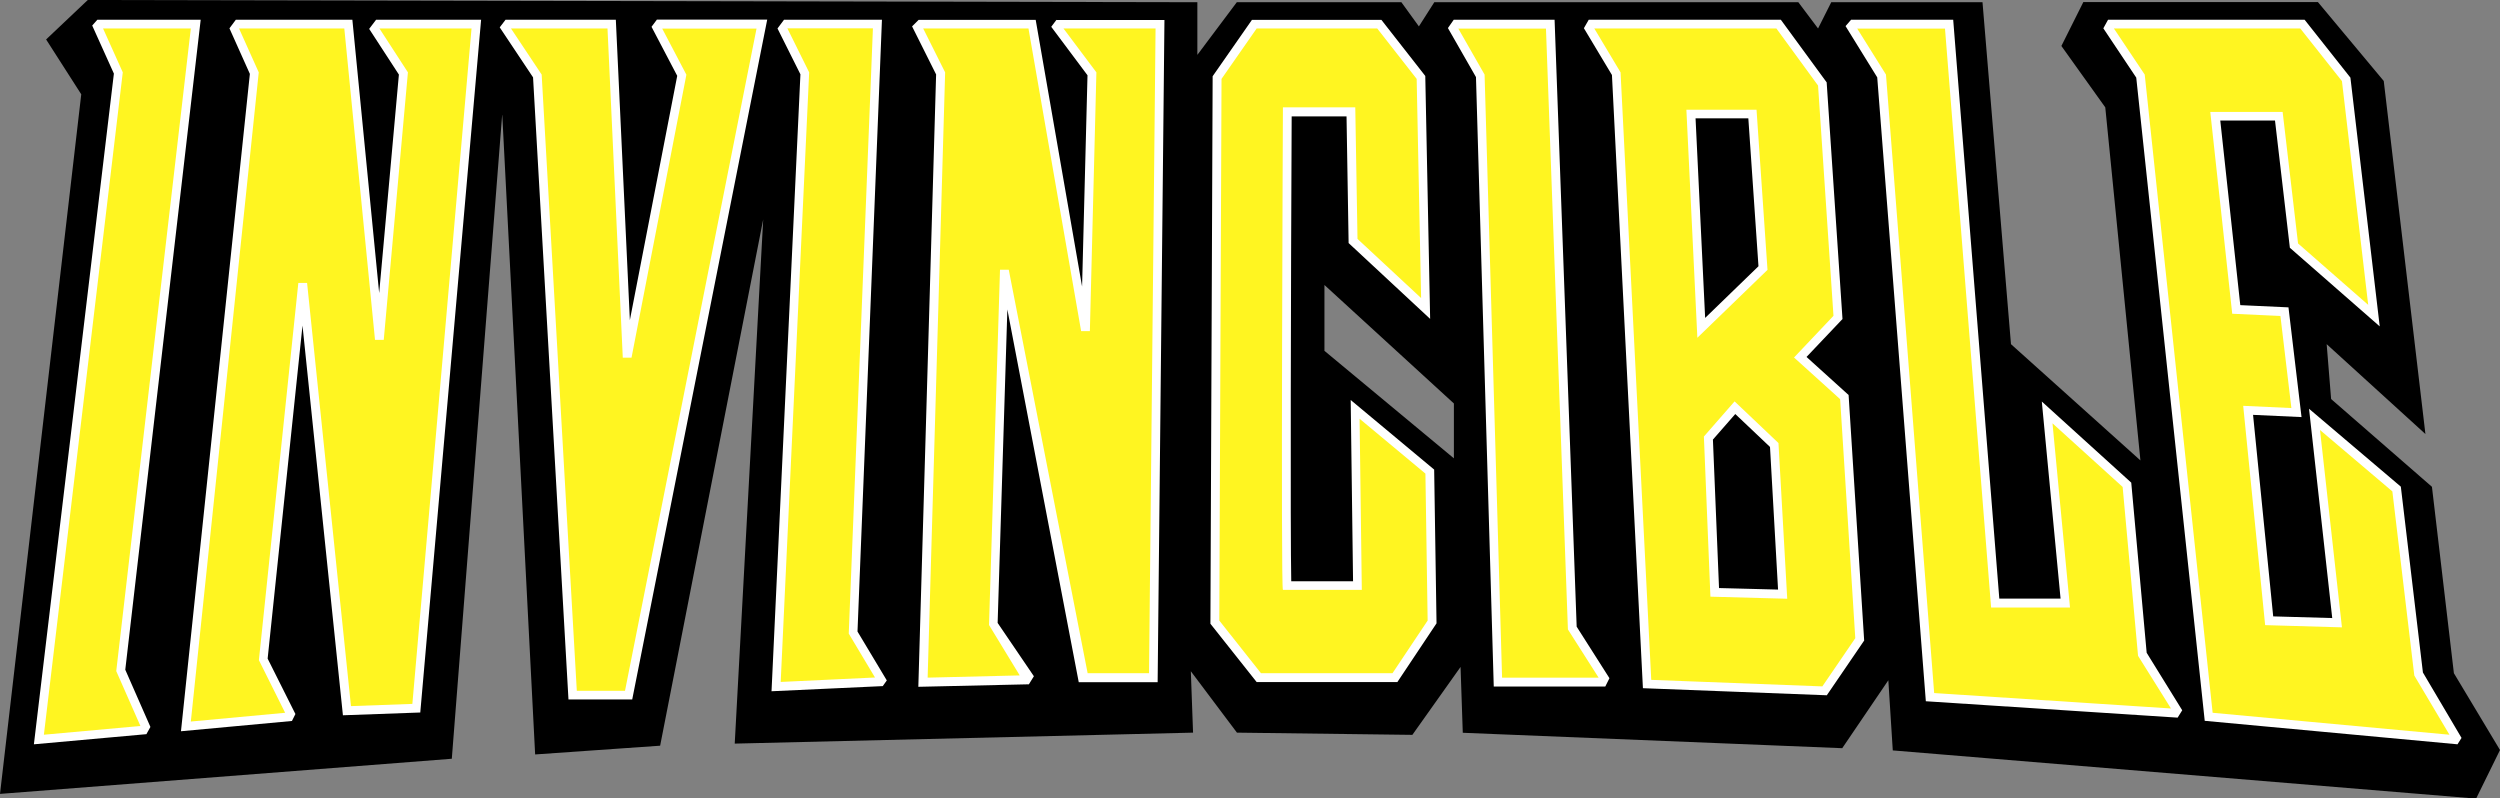
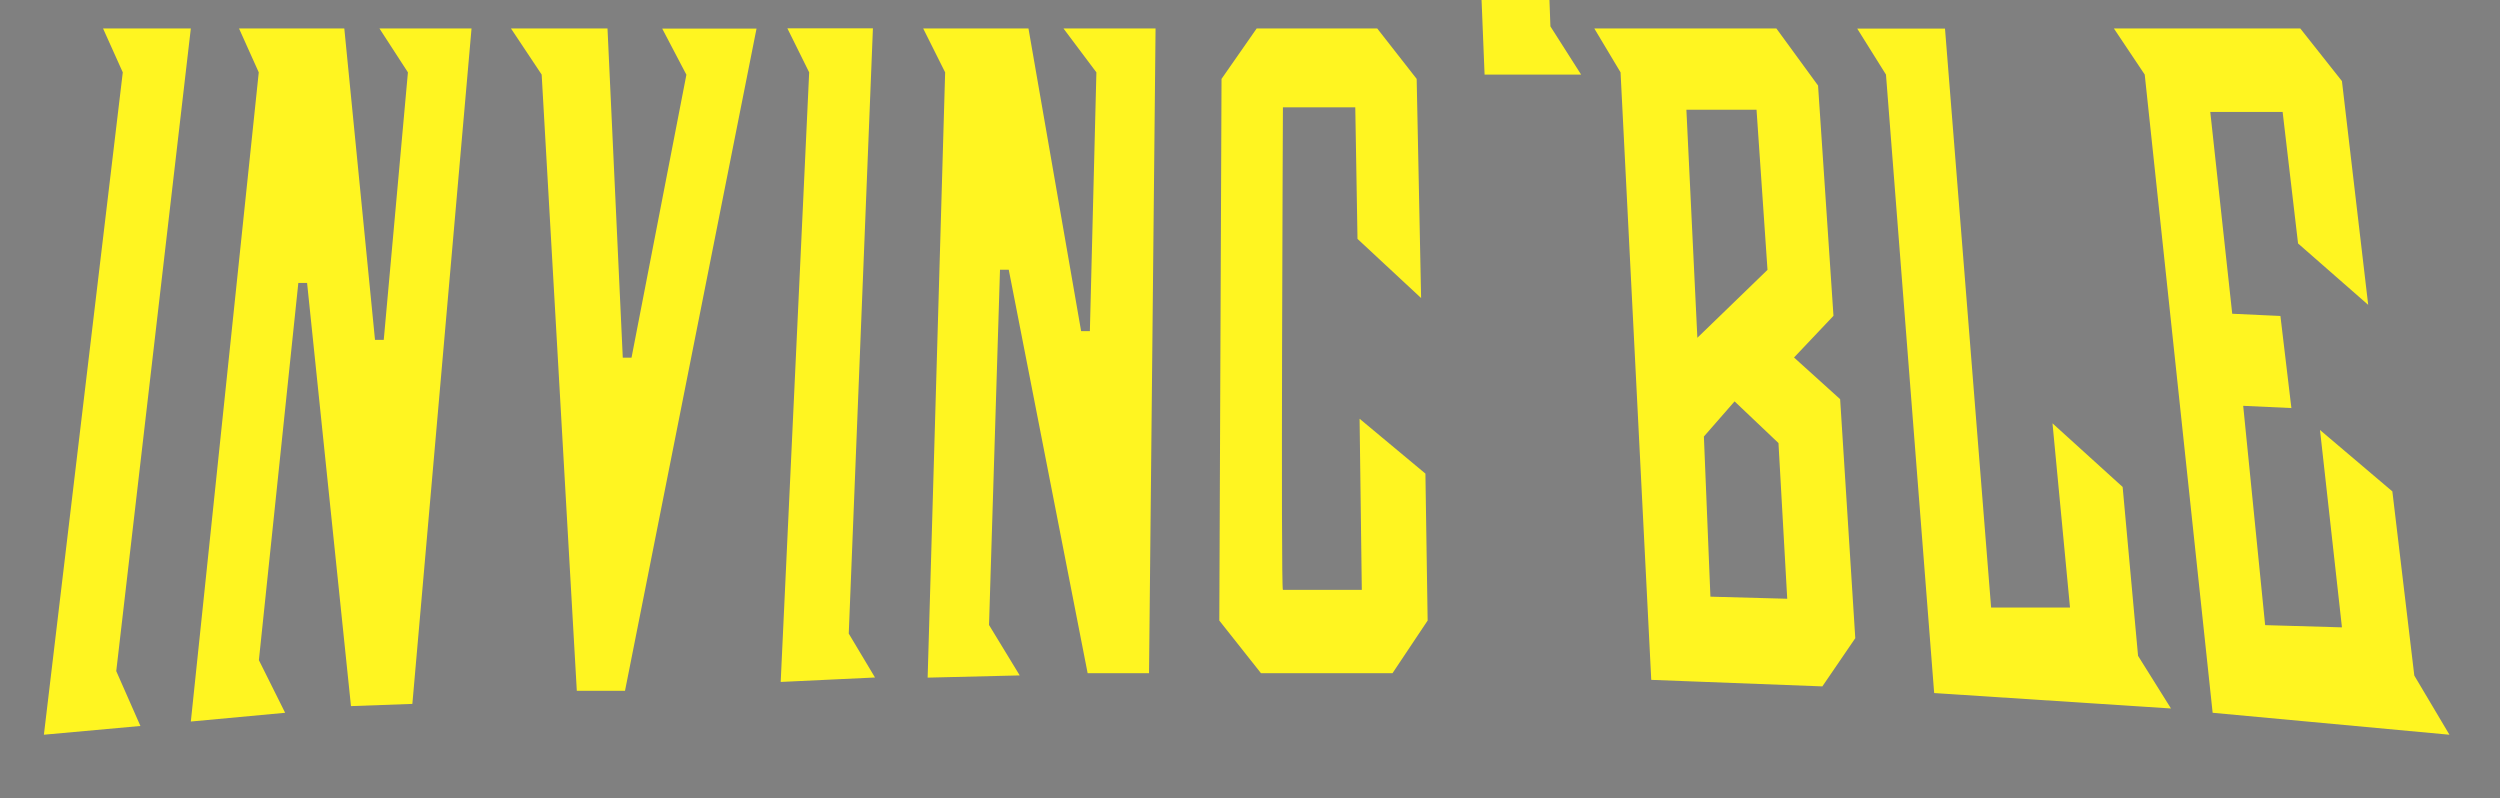
<svg xmlns="http://www.w3.org/2000/svg" version="1.1" x="0px" y="0px" width="1800px" height="574.7px" viewBox="0 0 1800 574.7" style="enable-background:new 0 0 1800 574.7;" xml:space="preserve">
  <rect x="0" y="0" width="1800" height="574.7" fill="#808080" stroke="none" />
  <style type="text/css">
	.st0{fill:#FFFFFF;}
	.st1{fill:#FFF521;}
</style>
  <g>
-     <path d="M1766.8,484.7l-15.8-134.2l-72.6-63.2l-3.2-39.5l71.1,64.7l-30-254.2l-47.4-56.8H1500l-15.8,31.6l31.6,44.2l25.3,254.2   l-93.2-83.7L1427.4,1.6h-108.9l-9.5,18.9l-14.2-18.9h-262.1l-11.1,17.4l-12.6-17.4H890.5l-28.4,37.9V1.6L63.2,0l-30,28.4l25.3,39.5   L0,571.6l325.3-25.3l36.3-464.2l23.7,461.1l90-6.3l74.2-378.9l-20.5,377.4l330-7.9l-1.6-44.2l33.2,44.2l126.3,1.6l34.7-48.9   l1.6,47.4l273.2,11.1l33.2-48.9l3.2,50.5l420,34.7L1800,540L1766.8,484.7z M1046.8,330l-93.2-77.4v-47.4l93.2,85.3V330z" />
-     <path class="st0" d="M904.8,491.1l-33.3-42l1.6-394.2l28.3-40.6h93.2l31.6,40.4l3.5,174.9l-58.7-54.6l-1.5-91.2H930   c-0.6,123.9-1,301.3-0.3,334.7h44.5l-1.7-130.5l60.1,50.1l1.7,110.7l-28.2,42.3H904.8z M105.4,528.6l2.9-5.2l-18.1-41.2l54.3-468   H70.1c-1.7,2-2.2,2.5-3.7,4.2l15.6,34.6L24.4,535.9L105.4,528.6z M1744.5,484.2l-15.9-133.8l-66.1-56.1l16.7,150.7l-42.5-1.2   l-14.5-145.1l34.9,1.6l-9.4-79l-34.7-1.6l-14.4-132.9h39.4l10.7,91.6l64.7,56.6l-21.1-179.1l-33-41.7h-141.5l-3.4,6.2l23.7,35.5   l49.3,463.1l182,16.9l2.9-4.6L1744.5,484.2z M1545.6,470l-11.1-122.5l-64.4-58.4l13.5,141.9h-44.1l-33.2-416.8h-73.5l-4,4.6   l22.8,36.9l35,449.2l181.3,11.8l3.3-5.3L1545.6,470z M1342.2,461.2l-26.9,39.4l-132.4-5.1L1160.6,54l-20.2-33.7l3.5-6.1h138.3   l33,45.1l11.4,170.4l-25.9,27.3l30.3,27.4L1342.2,461.2z M1227.7,228.9l38.4-37.2l-7.3-106.5h-38L1227.7,228.9z M1280.2,424.5   l-5.8-102.7l-25-23.7l-16.1,18.4l4.4,106.9L1280.2,424.5z M1135.2,451.2l-15.9-437h-72.6l-4.2,6l20.2,35.3l12.8,438.8h80.3l3-6   L1135.2,451.2z M760.7,14.2l-3.8,5.1l26.1,34.9l-3.9,152.1l-33.4-192h-84.3l-4.7,4.7l17.3,34.6l-12.8,440.9l79.6-1.8l3.6-5.8   l-26.1-38.4l7-225.7l51.4,268.4h56.8l4.9-476.8H760.7z M617.4,454.7L635,14.2h-70.5l-4.7,6.3l16.5,33l-20.8,444.2l80.1-3.7l2.9-4.1   L617.4,454.7z M472.9,14.2l-3.8,5.1l18.5,35.3l-34.1,175.9L443.4,14.2h-79.4l-4.2,5.5l24,36l25.5,447.9h45.9l97.2-489.5H472.9z    M346.4,14.2L302.6,513l-55.7,2l-29.1-280.6l-25.1,239.8l20,39.9c-1.1,2.2-1.5,3-2.5,5l-79.9,7.4l49.6-473.3l-14.7-32.8l4.6-6.2   h83.9L273,211l14.2-157.3l-21.4-32.9l5-6.6H346.4z M332.6,26.8h-47.8l15.4,23.7l-18.1,200.6h-17.8L242.2,26.8h-60.3l10.9,24.2   l-0.2,1.7l-48.1,459.7l51-4.7l-15.6-31.3l0.2-1.8l29-277.2h17.7l31.6,304.5l32.7-1.2L332.6,26.8z" />
-     <path class="st1" d="M74.2,20.5h63.2L83.7,483.2l17.4,39.5l-69.5,6.3L88.4,52.1L74.2,20.5z M172.1,20.5l14.2,31.6l-48.9,467.4   l67.9-6.3l-18.9-37.9l28.4-271.6h6.3l31.6,304.7l44.2-1.6l42.6-486.3h-66.3l20.5,31.6l-17.4,192.6c0,0-6.3,0-6.3,0   S247.9,20.5,247.9,20.5H172.1 M390,53.7l25.3,443.7H450l94.7-476.8h-67.9l17.4,33.2l-39.5,203.7h-6.3L437.4,20.5h-69.5L390,53.7z    M582.6,52.1l-20.5,438.9l67.9-3.2l-18.9-31.6l17.4-435.8h-61.6L582.6,52.1z M680.5,52.1l-12.6,435.8l66.3-1.6L712.1,450l7.9-255.8   h6.3l56.8,290.5h44.2l4.7-464.2h-66.3l23.7,31.6l-4.7,186.3h-6.3L740.5,20.5h-75.8L680.5,52.1z M879.5,56.8l-1.6,390l30,37.9h94.7   l25.3-37.9l-1.6-105.8l-47.4-39.5l1.6,123.2c0,0-55.3,0-56.8,0c-1.6,0,0-347.4,0-347.4h52.1l1.6,94.7l45.8,42.6L1020,56.8   l-28.4-36.3h-86.8L879.5,56.8z M1068.9,53.7l12.6,434.2h69.5l-22.1-34.7l-15.8-432.6H1050L1068.9,53.7z M1335.8,459.5l-23.7,34.7   l-123.2-4.7l-22.1-437.4l-18.9-31.6h131.1l30,41.1l11.1,165.8l-28.4,30l33.2,30L1335.8,459.5z M1222.1,243.2l50.5-48.9l-7.9-115.3   h-50.5L1222.1,243.2z M1286.8,431.1l-6.3-112.1l-31.6-30l-22.1,25.3l4.7,115.3L1286.8,431.1z M1357.9,53.7l34.7,445.3l170.5,11.1   l-23.7-37.9l-11.1-121.6l-50.5-45.8l12.6,132.6h-56.8l-33.2-416.8h-63.2L1357.9,53.7z M1544.2,53.7l48.9,459.5l170.5,15.8   l-25.3-42.6l-15.8-132.6l-52.1-44.2l15.8,142.1l-55.3-1.6l-15.8-157.9l34.7,1.6l-7.9-66.3l-34.7-1.6l-15.8-145.3h52.1l11.1,94.7   l50.5,44.2l-18.9-161.1l-30-37.9h-134.2L1544.2,53.7z" />
+     <path class="st1" d="M74.2,20.5h63.2L83.7,483.2l17.4,39.5l-69.5,6.3L88.4,52.1L74.2,20.5z M172.1,20.5l14.2,31.6l-48.9,467.4   l67.9-6.3l-18.9-37.9l28.4-271.6h6.3l31.6,304.7l44.2-1.6l42.6-486.3h-66.3l20.5,31.6l-17.4,192.6c0,0-6.3,0-6.3,0   S247.9,20.5,247.9,20.5H172.1 M390,53.7l25.3,443.7H450l94.7-476.8h-67.9l17.4,33.2l-39.5,203.7h-6.3L437.4,20.5h-69.5L390,53.7z    M582.6,52.1l-20.5,438.9l67.9-3.2l-18.9-31.6l17.4-435.8h-61.6L582.6,52.1z M680.5,52.1l-12.6,435.8l66.3-1.6L712.1,450l7.9-255.8   h6.3l56.8,290.5h44.2l4.7-464.2h-66.3l23.7,31.6l-4.7,186.3h-6.3L740.5,20.5h-75.8L680.5,52.1z M879.5,56.8l-1.6,390l30,37.9h94.7   l25.3-37.9l-1.6-105.8l-47.4-39.5l1.6,123.2c0,0-55.3,0-56.8,0c-1.6,0,0-347.4,0-347.4h52.1l1.6,94.7l45.8,42.6L1020,56.8   l-28.4-36.3h-86.8L879.5,56.8z M1068.9,53.7h69.5l-22.1-34.7l-15.8-432.6H1050L1068.9,53.7z M1335.8,459.5l-23.7,34.7   l-123.2-4.7l-22.1-437.4l-18.9-31.6h131.1l30,41.1l11.1,165.8l-28.4,30l33.2,30L1335.8,459.5z M1222.1,243.2l50.5-48.9l-7.9-115.3   h-50.5L1222.1,243.2z M1286.8,431.1l-6.3-112.1l-31.6-30l-22.1,25.3l4.7,115.3L1286.8,431.1z M1357.9,53.7l34.7,445.3l170.5,11.1   l-23.7-37.9l-11.1-121.6l-50.5-45.8l12.6,132.6h-56.8l-33.2-416.8h-63.2L1357.9,53.7z M1544.2,53.7l48.9,459.5l170.5,15.8   l-25.3-42.6l-15.8-132.6l-52.1-44.2l15.8,142.1l-55.3-1.6l-15.8-157.9l34.7,1.6l-7.9-66.3l-34.7-1.6l-15.8-145.3h52.1l11.1,94.7   l50.5,44.2l-18.9-161.1l-30-37.9h-134.2L1544.2,53.7z" />
  </g>
</svg>